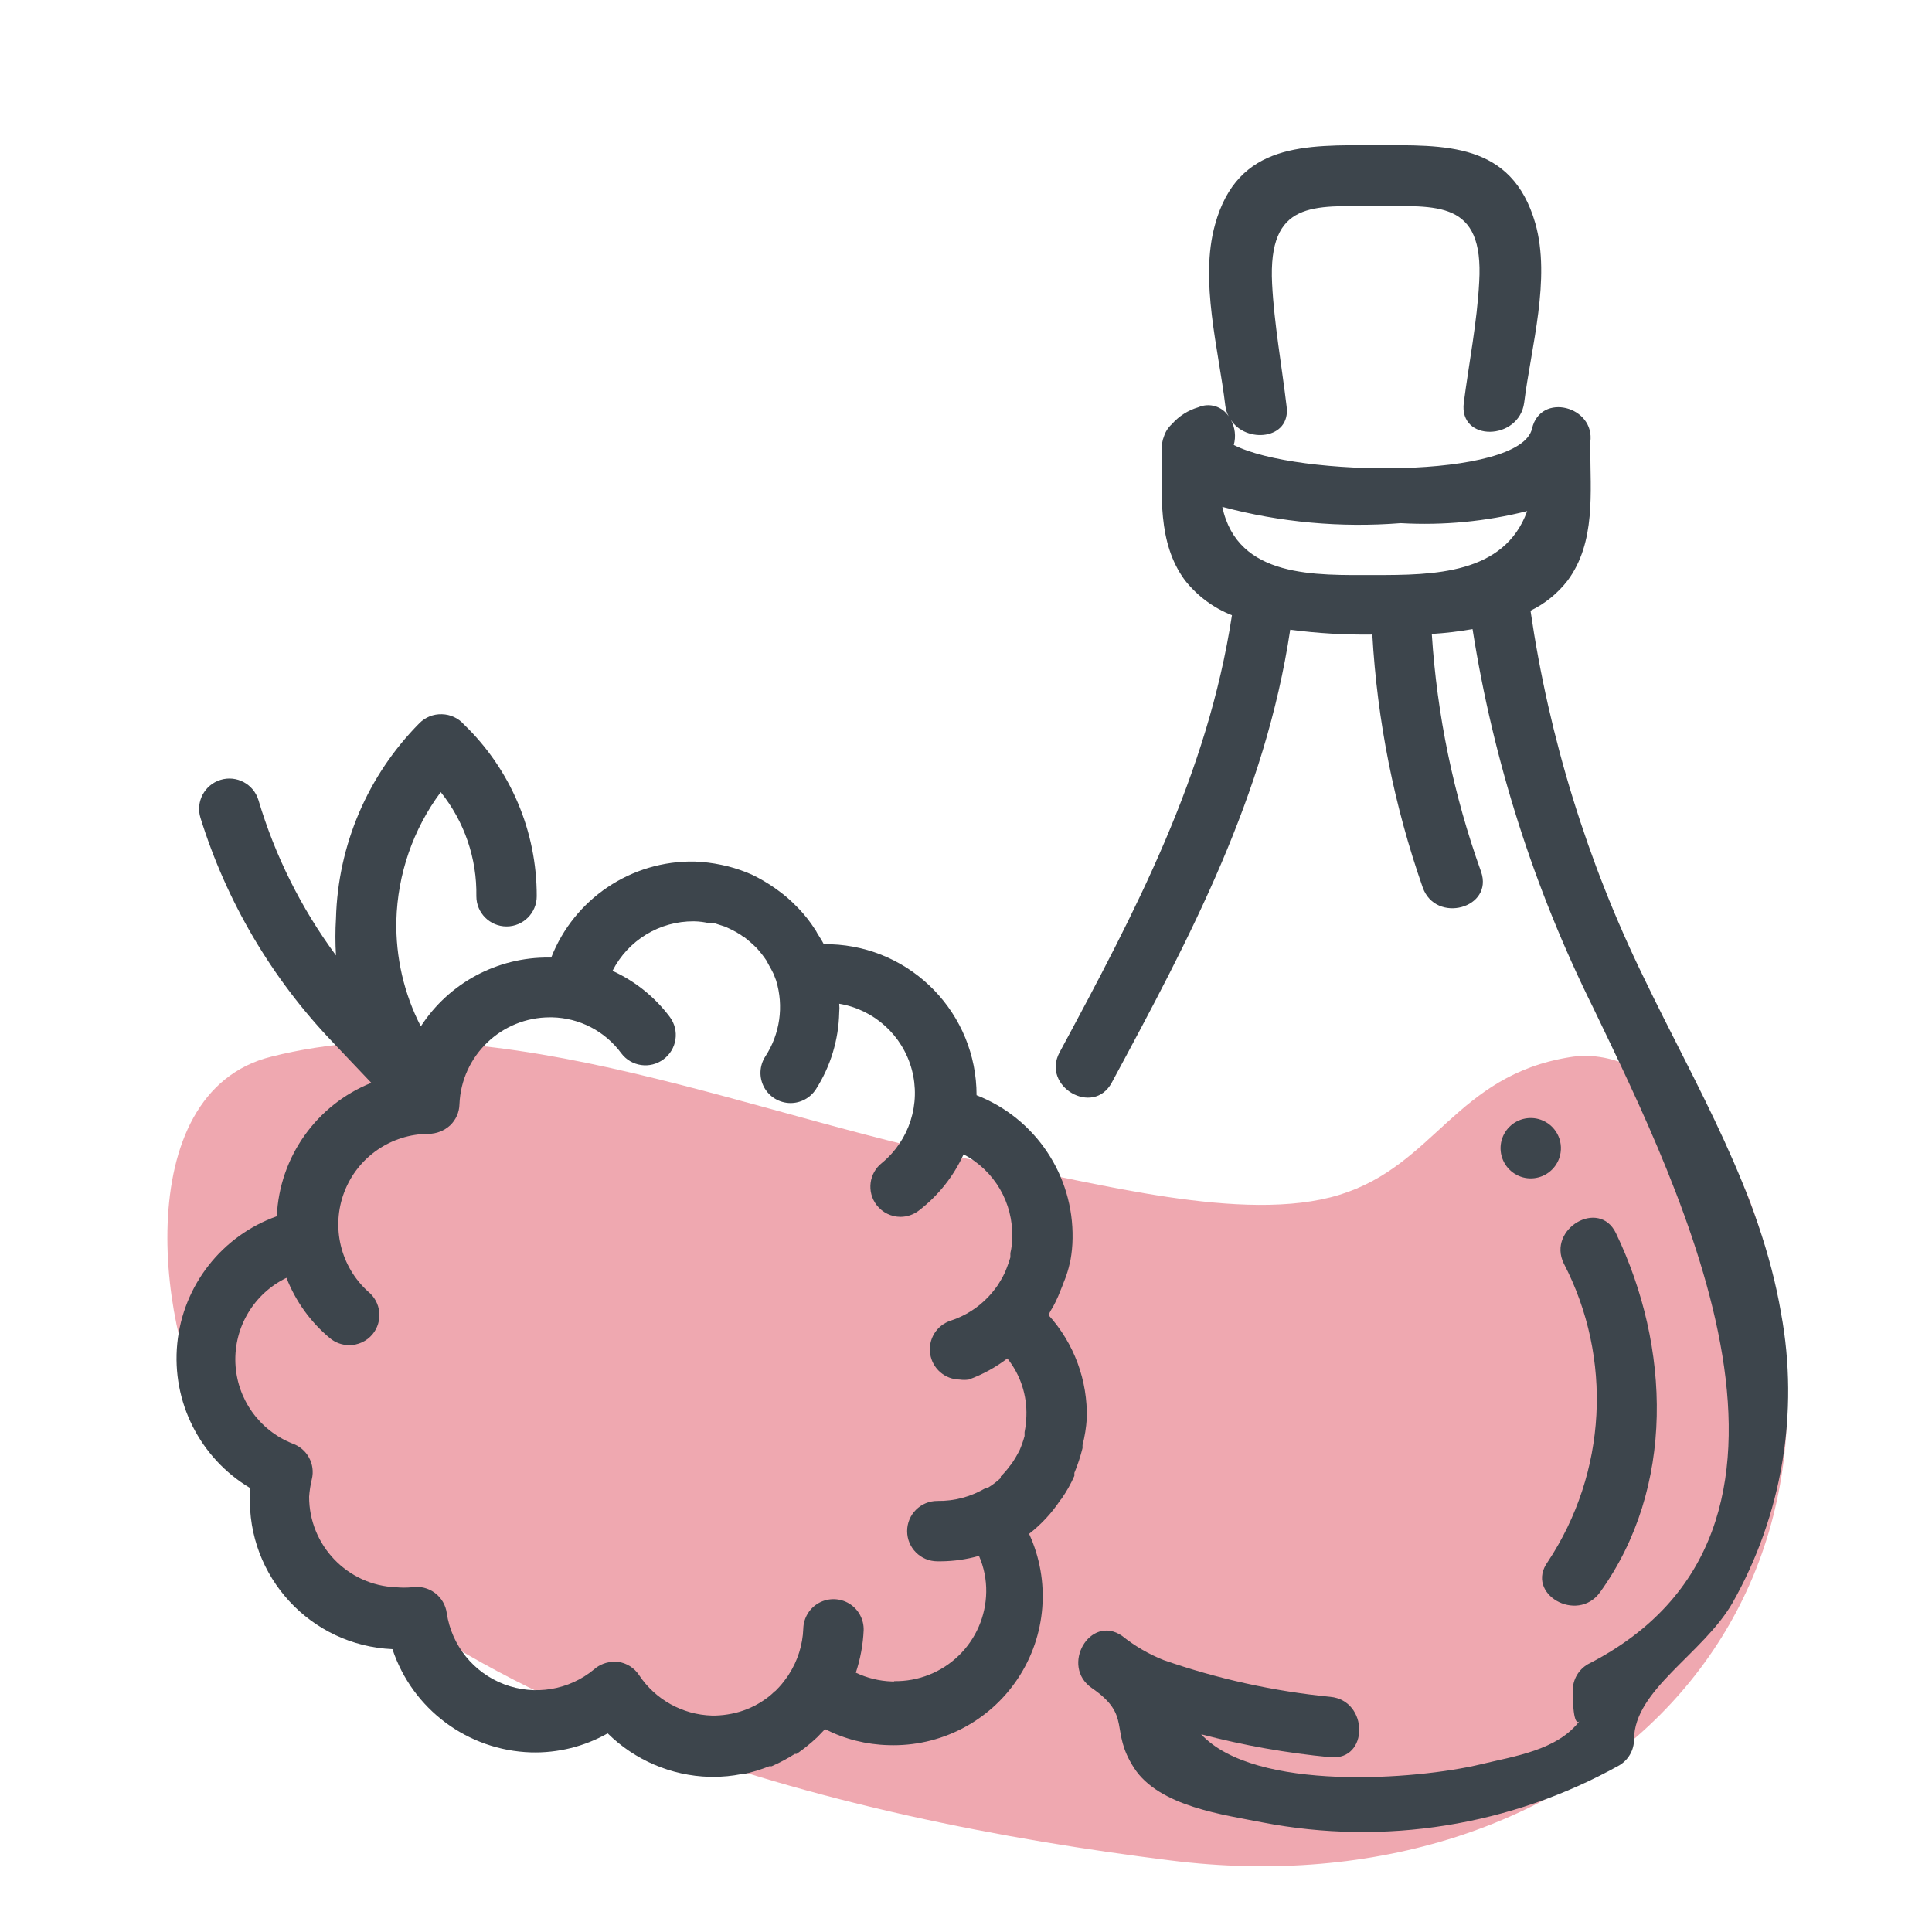
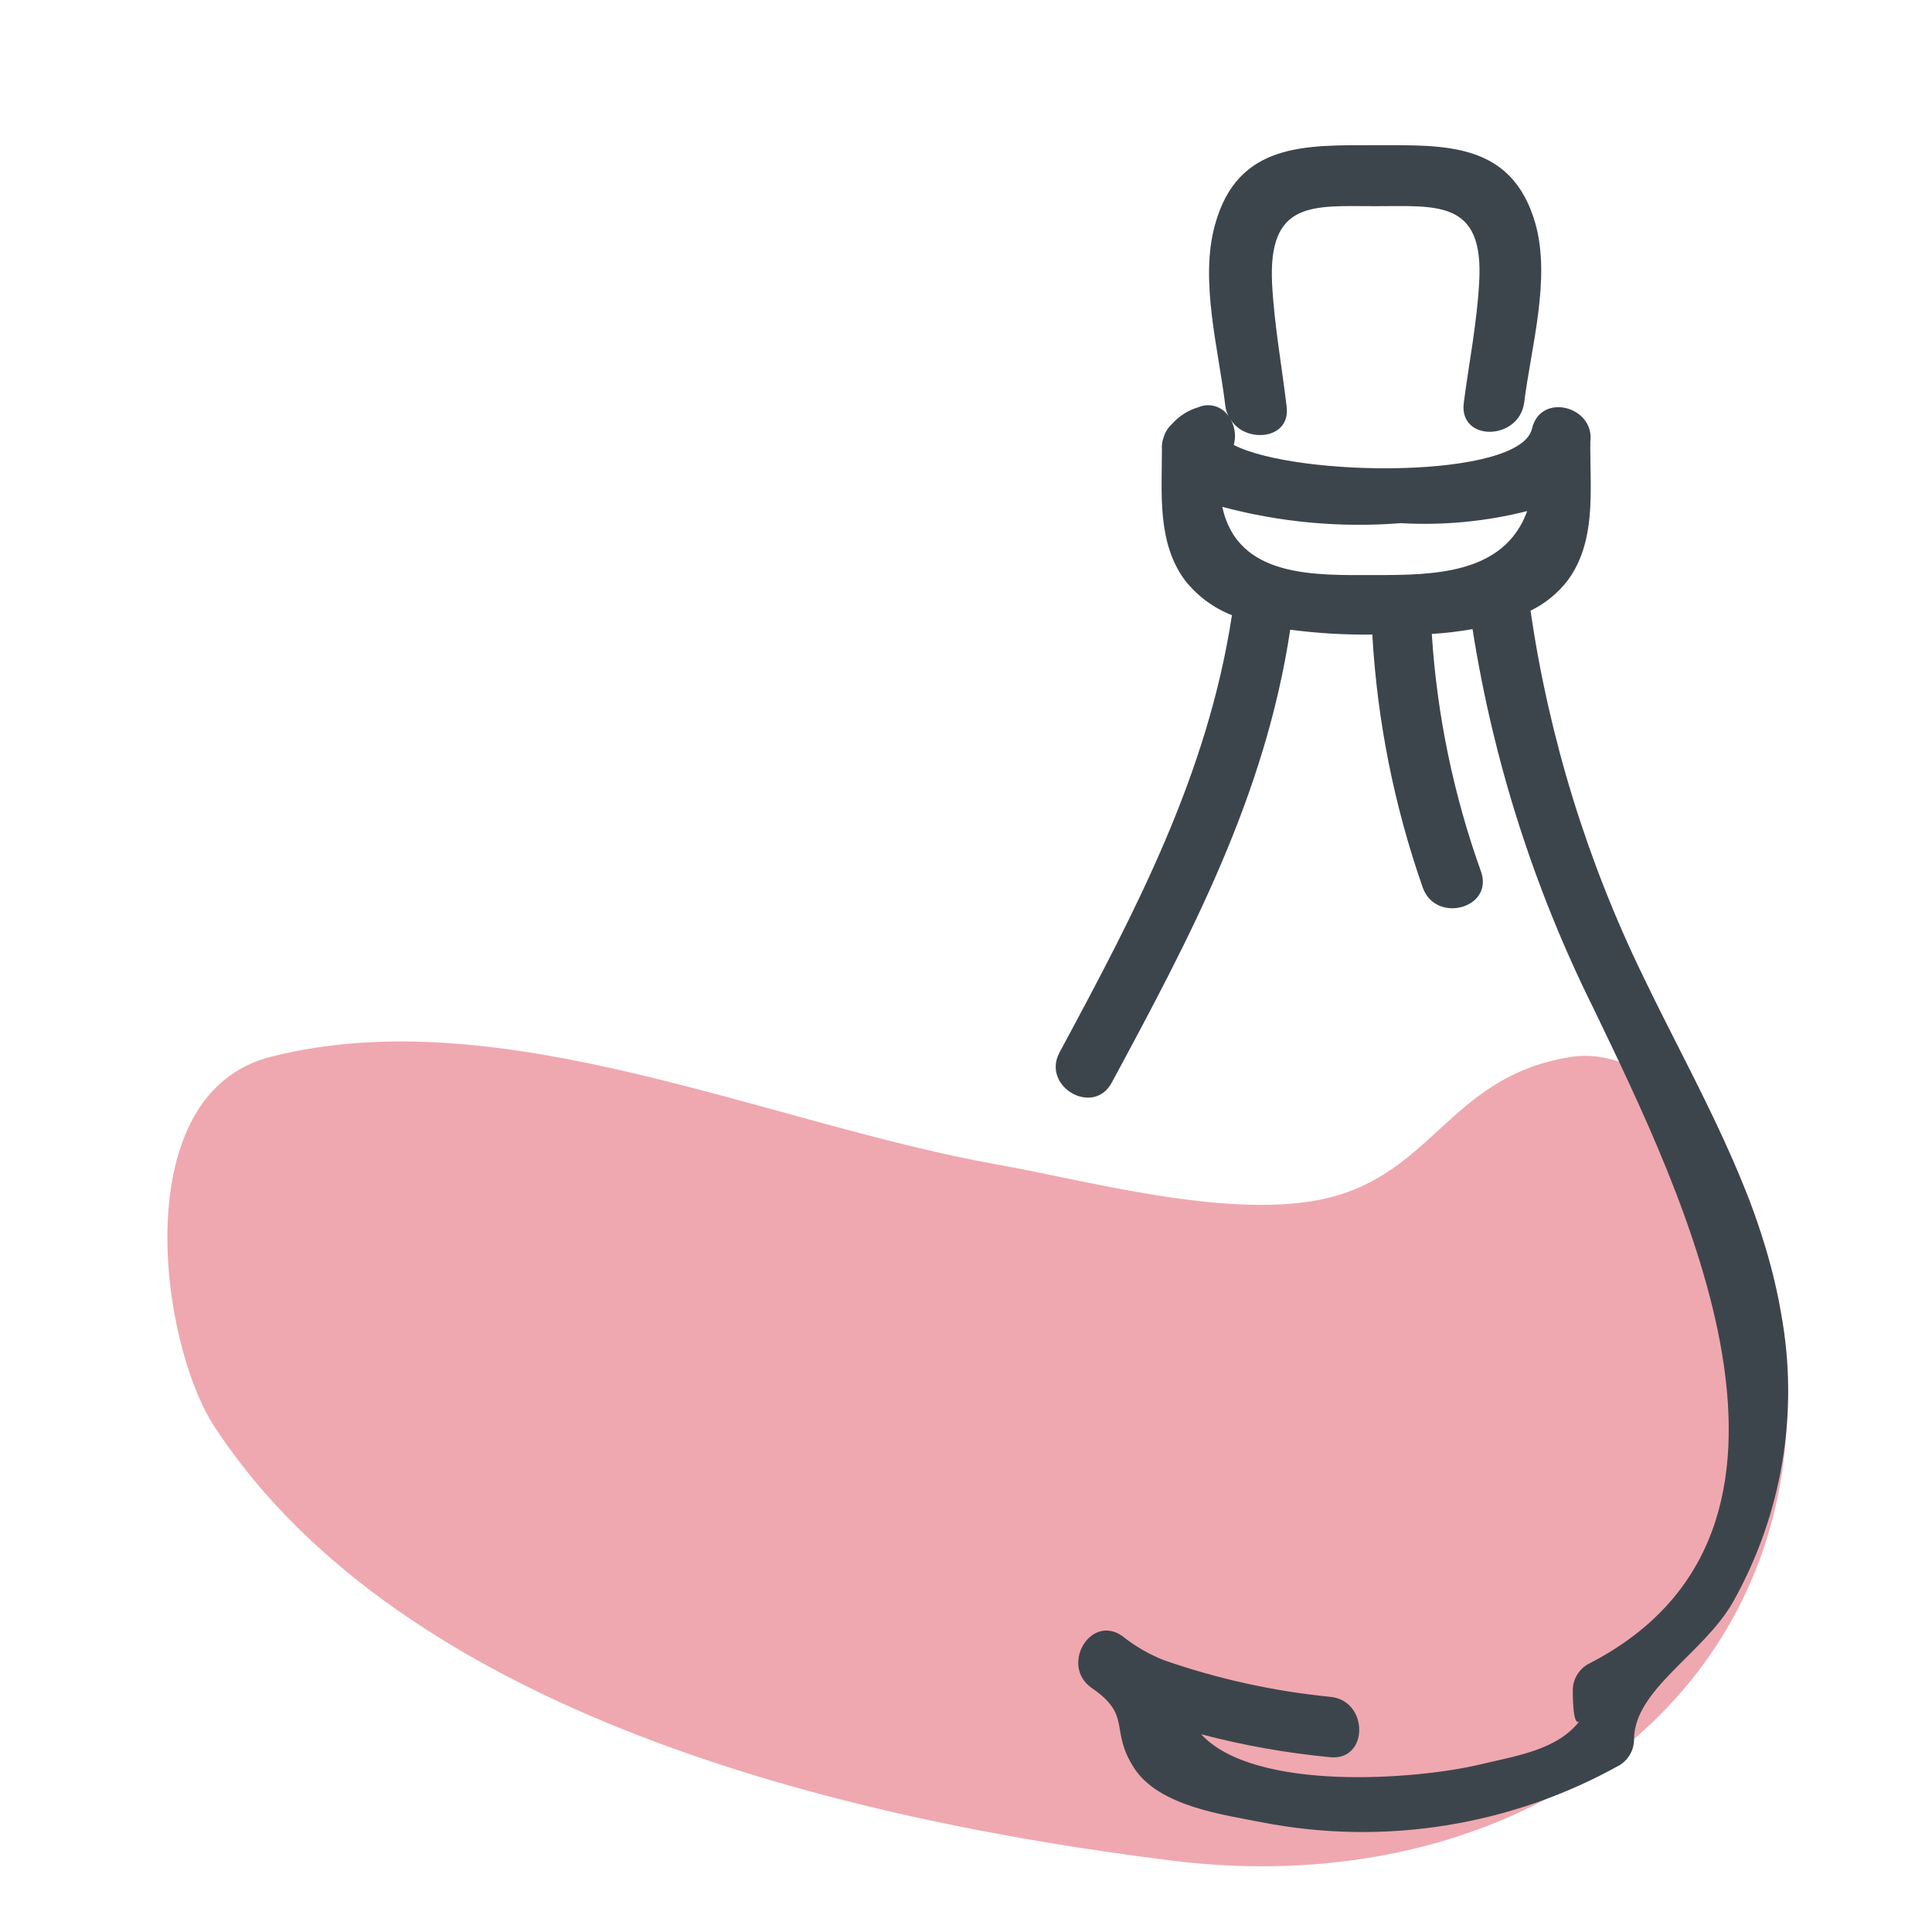
<svg xmlns="http://www.w3.org/2000/svg" width="64" height="64" viewBox="0 0 64 64" style="background:#fff">
  <g id="Himbeeressig" fill="none" fill-rule="evenodd" stroke="none" stroke-width="1">
-     <rect width="64" height="64" fill="#FFF" />
    <g transform="translate(2 3)">
-       <rect id="Rectangle" width="60" height="60" x="0" y="0" />
      <path id="Path" fill="#E05362" fill-rule="nonzero" d="M56,36.87 C55.25,34.78 52.67,31.57 50,32.02 C46.22,32.63 45.54,35.6 42.37,36.58 C39.2,37.56 34.12,36.12 31.05,35.58 C23.38,34.21 14.61,30.08 7,32 C2.17,33.19 3.27,41.46 5.11,44.27 C11.35,53.78 25.87,57.27 36.78,58.63 C50.46,60.35 60.84,50.35 56,36.87 Z" opacity=".5" />
-       <path id="Shape" fill="#3D454C" fill-rule="nonzero" d="M33.12,46.7 L33.17,46.64 C33.333,46.404 33.474,46.153 33.59,45.89 L33.59,45.79 C33.701,45.524 33.791,45.25 33.86,44.97 C33.86,44.97 33.86,44.9 33.86,44.87 C33.934,44.585 33.981,44.294 34,44 C34.037,42.732 33.582,41.5 32.73,40.56 L32.81,40.41 C32.869,40.317 32.923,40.22 32.97,40.12 C33.03,40 33.08,39.88 33.13,39.75 C33.18,39.62 33.21,39.56 33.24,39.47 C33.304,39.317 33.357,39.16 33.4,39 L33.46,38.75 C33.503,38.512 33.527,38.272 33.53,38.03 C33.569,35.937 32.3,34.042 30.35,33.28 C30.352,30.584 28.215,28.372 25.52,28.28 L25.29,28.28 C25.23,28.16 25.15,28.04 25.07,27.91 C25.05,27.868 25.027,27.828 25,27.79 C24.84,27.539 24.656,27.305 24.45,27.09 C24.45,27.09 24.45,27.09 24.4,27.04 C24.21,26.842 24.003,26.661 23.78,26.5 L23.67,26.42 C23.426,26.249 23.169,26.098 22.9,25.97 L22.9,25.97 C22.648,25.859 22.387,25.769 22.12,25.7 L21.9,25.65 C21.607,25.588 21.309,25.551 21.01,25.54 C18.917,25.501 17.022,26.77 16.26,28.72 L16.19,28.72 C14.476,28.701 12.872,29.562 11.94,31 C11.382,29.916 11.104,28.709 11.13,27.49 C11.171,25.956 11.684,24.471 12.6,23.24 C13.384,24.217 13.802,25.437 13.78,26.69 C13.78,27.242 14.228,27.69 14.78,27.69 C15.332,27.69 15.78,27.242 15.78,26.69 C15.785,24.544 14.915,22.489 13.37,21 C13.185,20.789 12.92,20.666 12.64,20.66 C12.359,20.65 12.087,20.759 11.89,20.96 C10.182,22.684 9.195,24.994 9.13,27.42 C9.105,27.83 9.105,28.24 9.13,28.65 C7.981,27.095 7.111,25.353 6.56,23.5 C6.397,22.97 5.835,22.672 5.305,22.835 C4.775,22.998 4.477,23.56 4.64,24.09 C5.502,26.863 6.994,29.399 9,31.5 L10.3,32.87 C8.48,33.602 7.256,35.33 7.17,37.29 C5.347,37.939 4.063,39.582 3.872,41.508 C3.682,43.434 4.62,45.296 6.28,46.29 C6.28,46.37 6.28,46.45 6.28,46.52 C6.184,49.23 8.291,51.511 11,51.63 C11.662,53.62 13.494,54.985 15.59,55.05 C16.478,55.075 17.356,54.857 18.13,54.42 C19.031,55.309 20.235,55.824 21.5,55.86 L21.63,55.86 C21.942,55.861 22.254,55.831 22.56,55.77 L22.63,55.77 C22.92,55.708 23.205,55.621 23.48,55.51 L23.56,55.51 C23.827,55.393 24.084,55.256 24.33,55.1 L24.39,55.1 C24.63,54.933 24.857,54.749 25.07,54.55 L25.07,54.55 L25.33,54.28 C25.982,54.611 26.699,54.792 27.43,54.81 C29.143,54.869 30.764,54.037 31.714,52.61 C32.663,51.184 32.806,49.367 32.09,47.81 C32.491,47.498 32.839,47.123 33.12,46.7 Z M27.62,52.7 L27.54,52.7 C27.128,52.686 26.723,52.587 26.35,52.41 C26.501,51.954 26.589,51.48 26.61,51 C26.619,50.643 26.437,50.308 26.132,50.121 C25.827,49.935 25.446,49.926 25.132,50.096 C24.818,50.267 24.619,50.593 24.61,50.95 C24.59,51.491 24.424,52.016 24.13,52.47 C24.103,52.516 24.073,52.559 24.04,52.6 C23.948,52.732 23.844,52.856 23.73,52.97 C23.708,52.998 23.681,53.022 23.65,53.04 C23.549,53.141 23.439,53.231 23.32,53.31 L23.23,53.37 C22.925,53.565 22.586,53.701 22.23,53.77 L22.23,53.77 C22.055,53.805 21.878,53.825 21.7,53.83 L21.58,53.83 C20.607,53.801 19.708,53.301 19.17,52.49 C19.011,52.249 18.756,52.089 18.47,52.05 L18.34,52.05 C18.097,52.05 17.862,52.139 17.68,52.3 C16.847,52.99 15.708,53.178 14.698,52.793 C13.687,52.408 12.962,51.509 12.8,50.44 C12.765,50.173 12.625,49.932 12.41,49.77 C12.193,49.606 11.919,49.537 11.65,49.58 C11.474,49.596 11.296,49.596 11.12,49.58 C9.51,49.516 8.239,48.191 8.24,46.58 C8.254,46.385 8.284,46.191 8.33,46 C8.452,45.501 8.175,44.99 7.69,44.82 C6.583,44.381 5.841,43.33 5.797,42.14 C5.754,40.951 6.418,39.848 7.49,39.33 C7.793,40.108 8.288,40.796 8.93,41.33 C9.107,41.477 9.33,41.558 9.56,41.56 C9.861,41.563 10.147,41.431 10.34,41.2 C10.509,40.995 10.589,40.731 10.563,40.466 C10.537,40.201 10.406,39.958 10.2,39.79 C9.278,38.96 8.961,37.648 9.405,36.488 C9.848,35.329 10.959,34.563 12.2,34.56 C12.463,34.557 12.716,34.457 12.91,34.28 C13.102,34.097 13.214,33.845 13.22,33.58 C13.284,31.97 14.609,30.699 16.22,30.7 L16.29,30.7 C17.197,30.72 18.043,31.159 18.58,31.89 C18.911,32.332 19.538,32.421 19.98,32.09 C20.194,31.932 20.336,31.696 20.375,31.434 C20.415,31.171 20.348,30.903 20.19,30.69 C19.695,30.029 19.041,29.503 18.29,29.16 C18.806,28.145 19.852,27.51 20.99,27.52 C21.169,27.523 21.347,27.546 21.52,27.59 L21.69,27.59 L22.03,27.7 L22.2,27.78 C22.317,27.836 22.431,27.899 22.54,27.97 C22.573,27.999 22.61,28.023 22.65,28.04 C22.794,28.152 22.931,28.272 23.06,28.4 C23.181,28.531 23.291,28.672 23.39,28.82 L23.47,28.97 C23.53,29.07 23.58,29.17 23.63,29.27 L23.71,29.48 C23.97,30.332 23.838,31.255 23.35,32 C23.154,32.306 23.139,32.694 23.311,33.015 C23.484,33.335 23.816,33.536 24.18,33.54 C24.524,33.543 24.844,33.369 25.03,33.08 C25.515,32.32 25.781,31.441 25.8,30.54 C25.81,30.444 25.81,30.346 25.8,30.25 C26.959,30.443 27.898,31.295 28.204,32.429 C28.509,33.563 28.125,34.771 27.22,35.52 C26.785,35.857 26.704,36.483 27.04,36.92 C27.229,37.165 27.521,37.309 27.83,37.31 C28.051,37.309 28.265,37.235 28.44,37.1 C29.078,36.61 29.586,35.971 29.92,35.24 C30.943,35.774 31.569,36.847 31.53,38 C31.53,38.172 31.51,38.343 31.47,38.51 L31.47,38.65 C31.436,38.769 31.396,38.885 31.35,39 L31.29,39.15 C31.238,39.264 31.178,39.374 31.11,39.48 L31.04,39.59 C30.949,39.72 30.848,39.844 30.74,39.96 C30.396,40.324 29.966,40.595 29.49,40.75 C29.025,40.903 28.739,41.369 28.814,41.852 C28.888,42.335 29.301,42.694 29.79,42.7 C29.889,42.715 29.991,42.715 30.09,42.7 C30.55,42.533 30.981,42.297 31.37,42 C31.802,42.541 32.025,43.218 32,43.91 C31.995,44.088 31.975,44.265 31.94,44.44 L31.94,44.57 C31.897,44.727 31.844,44.88 31.78,45.03 L31.78,45.03 C31.7,45.189 31.61,45.342 31.51,45.49 L31.46,45.55 C31.368,45.679 31.264,45.799 31.15,45.91 L31.15,45.96 C31.021,46.081 30.881,46.188 30.73,46.28 L30.67,46.28 C30.183,46.578 29.621,46.73 29.05,46.72 C28.498,46.72 28.05,47.168 28.05,47.72 C28.05,48.272 28.498,48.72 29.05,48.72 L29.18,48.72 C29.603,48.716 30.023,48.656 30.43,48.54 C30.595,48.918 30.677,49.327 30.67,49.74 C30.657,50.536 30.328,51.294 29.756,51.847 C29.184,52.4 28.416,52.703 27.62,52.69 L27.62,52.7 Z" />
      <path id="Shape" fill="#3D454C" fill-rule="nonzero" d="M57,40.5 C56.32,36.5 54.18,32.98 52.45,29.38 C50.581,25.548 49.316,21.449 48.7,17.23 C49.182,16.996 49.603,16.654 49.93,16.23 C50.87,14.96 50.68,13.3 50.68,11.81 C50.686,11.757 50.686,11.703 50.68,11.65 C50.85,10.46 49.03,9.98 48.75,11.2 C48.36,12.88 40.98,12.82 38.87,11.74 C38.949,11.458 38.913,11.156 38.77,10.9 C39.26,11.7 40.77,11.57 40.62,10.46 C40.46,9.11 40.21,7.75 40.14,6.4 C40,3.62 41.52,3.83 43.56,3.83 C45.6,3.83 47.16,3.61 47,6.34 C46.93,7.68 46.66,9.03 46.49,10.34 C46.32,11.65 48.32,11.6 48.49,10.34 C48.72,8.49 49.38,6.24 48.86,4.4 C48.08,1.69 45.86,1.81 43.56,1.81 C41.26,1.81 39,1.71 38.25,4.44 C37.73,6.29 38.37,8.58 38.59,10.44 C38.605,10.562 38.642,10.681 38.7,10.79 C38.484,10.46 38.062,10.333 37.7,10.49 C37.359,10.589 37.054,10.783 36.82,11.05 C36.7,11.158 36.61,11.296 36.56,11.45 C36.502,11.593 36.478,11.747 36.49,11.9 C36.49,13.36 36.33,14.97 37.25,16.22 C37.658,16.738 38.196,17.139 38.81,17.38 C38,22.67 35.62,27.18 33.1,31.86 C32.49,32.99 34.22,34 34.83,32.86 C37.44,28.02 39.91,23.37 40.74,17.86 C41.642,17.979 42.551,18.032 43.46,18.02 C43.622,20.878 44.184,23.699 45.13,26.4 C45.56,27.61 47.49,27.09 47.06,25.87 C46.151,23.336 45.602,20.687 45.43,18 C45.883,17.972 46.333,17.919 46.78,17.84 C47.466,22.203 48.815,26.435 50.78,30.39 C53.73,36.53 59.29,47.7 50.6,52.13 C50.292,52.308 50.102,52.635 50.1,52.99 C50.1,53.99 50.23,54.15 50.34,53.99 C49.6,54.99 48.13,55.18 47.03,55.45 C44.94,55.95 39.57,56.37 37.79,54.45 C39.194,54.819 40.625,55.073 42.07,55.21 C43.35,55.33 43.34,53.33 42.07,53.21 C40.185,53.024 38.328,52.614 36.54,51.99 C36.046,51.792 35.585,51.523 35.17,51.19 C34.11,50.46 33.11,52.19 34.17,52.92 C35.52,53.85 34.74,54.29 35.57,55.57 C36.4,56.85 38.57,57.12 39.82,57.37 C43.86,58.152 48.046,57.482 51.64,55.48 C51.944,55.3 52.13,54.973 52.13,54.62 C52.13,52.98 54.41,51.79 55.39,50.1 C57.036,47.188 57.606,43.79 57,40.5 L57,40.5 Z M38.49,13.79 C40.415,14.305 42.414,14.487 44.4,14.33 C45.809,14.411 47.222,14.276 48.59,13.93 C47.83,16.03 45.48,16.05 43.54,16.05 C41.6,16.05 39,16.17 38.49,13.79 Z" />
-       <path id="Path" fill="#3D454C" fill-rule="nonzero" d="M51 49.75C53.5 46.28 53.34 41.62 51.53 37.85 50.97 36.69 49.25 37.71 49.8 38.85 51.433 41.998 51.23 45.784 49.27 48.74 48.51 49.79 50.24 50.79 51 49.75zM49.11 34.12C48.734 33.955 48.294 34.036 48.003 34.326 47.711 34.616 47.627 35.055 47.79 35.432 47.953 35.809 48.33 36.049 48.741 36.035 49.152 36.021 49.512 35.757 49.65 35.37 49.825 34.876 49.59 34.331 49.11 34.12z" />
    </g>
  </g>
</svg>